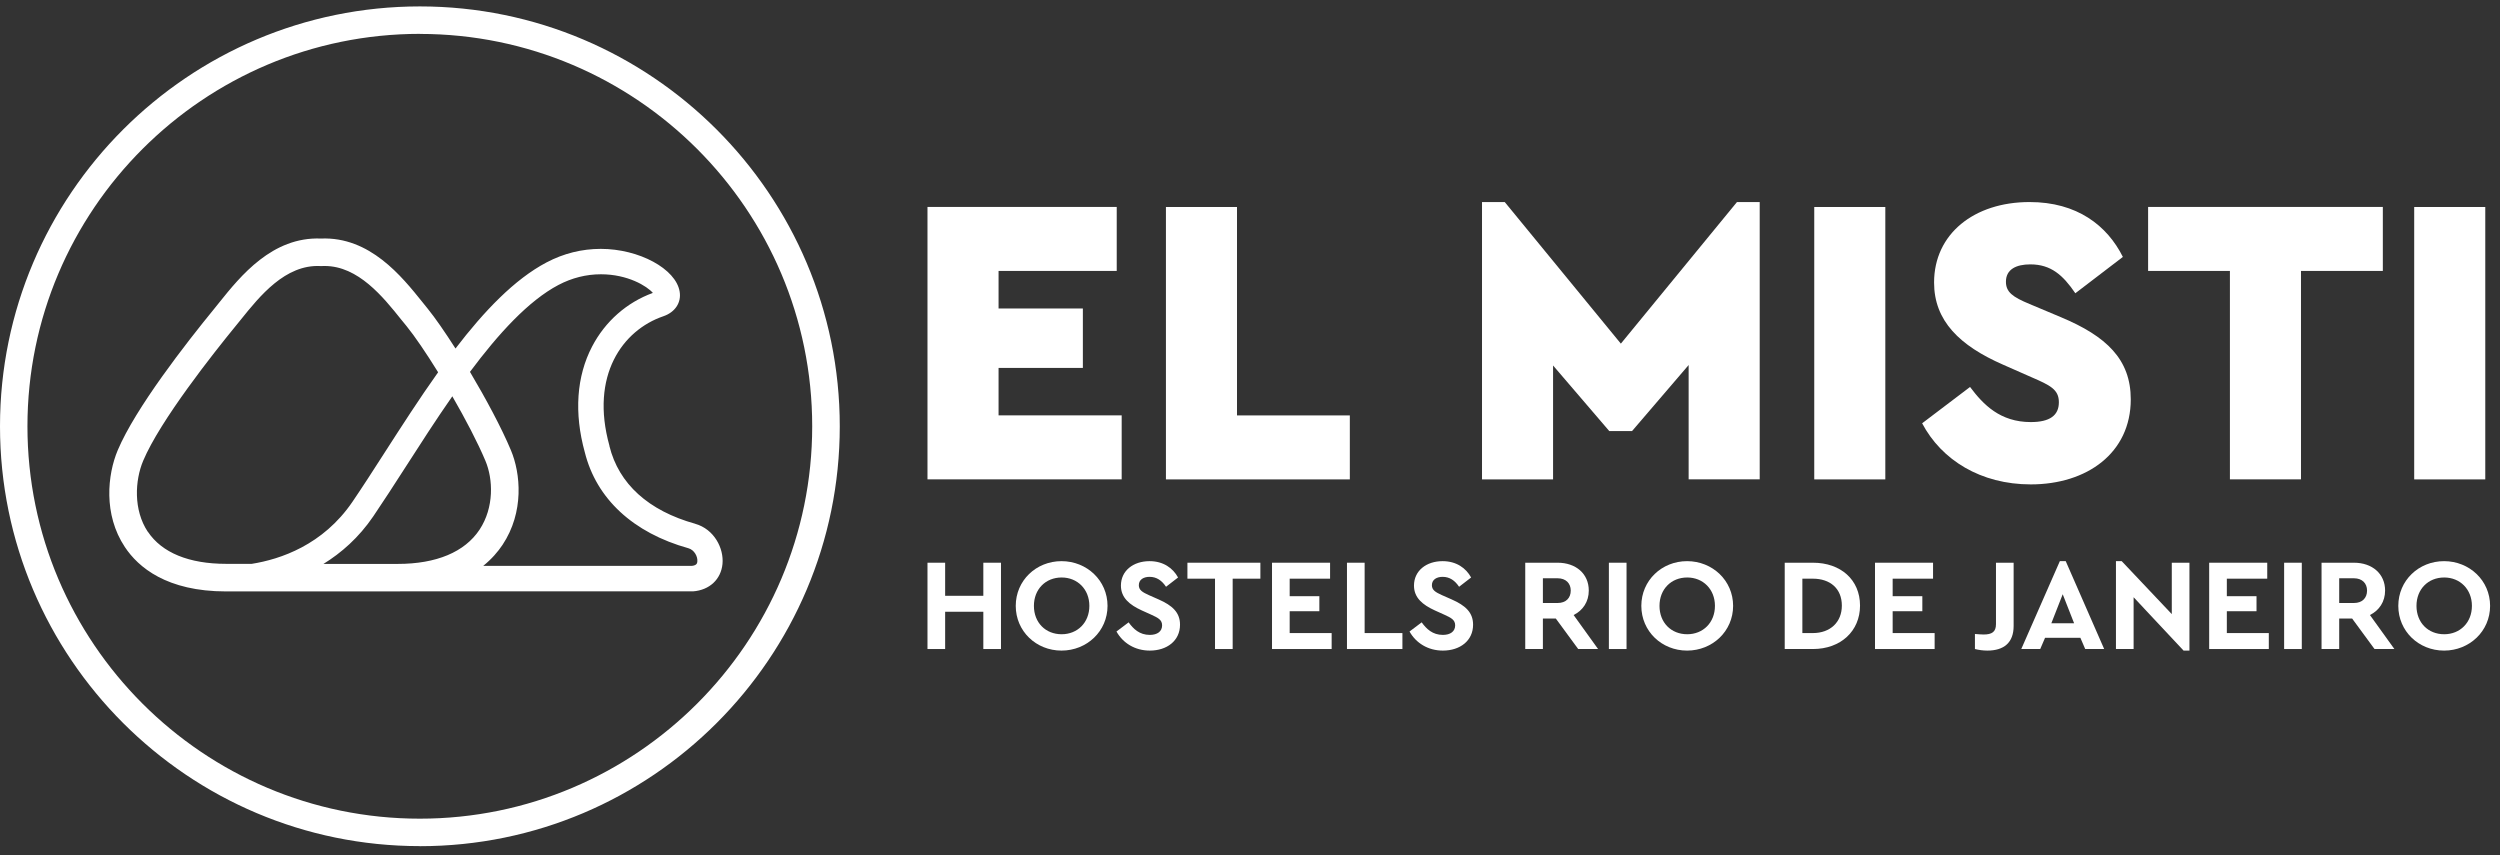
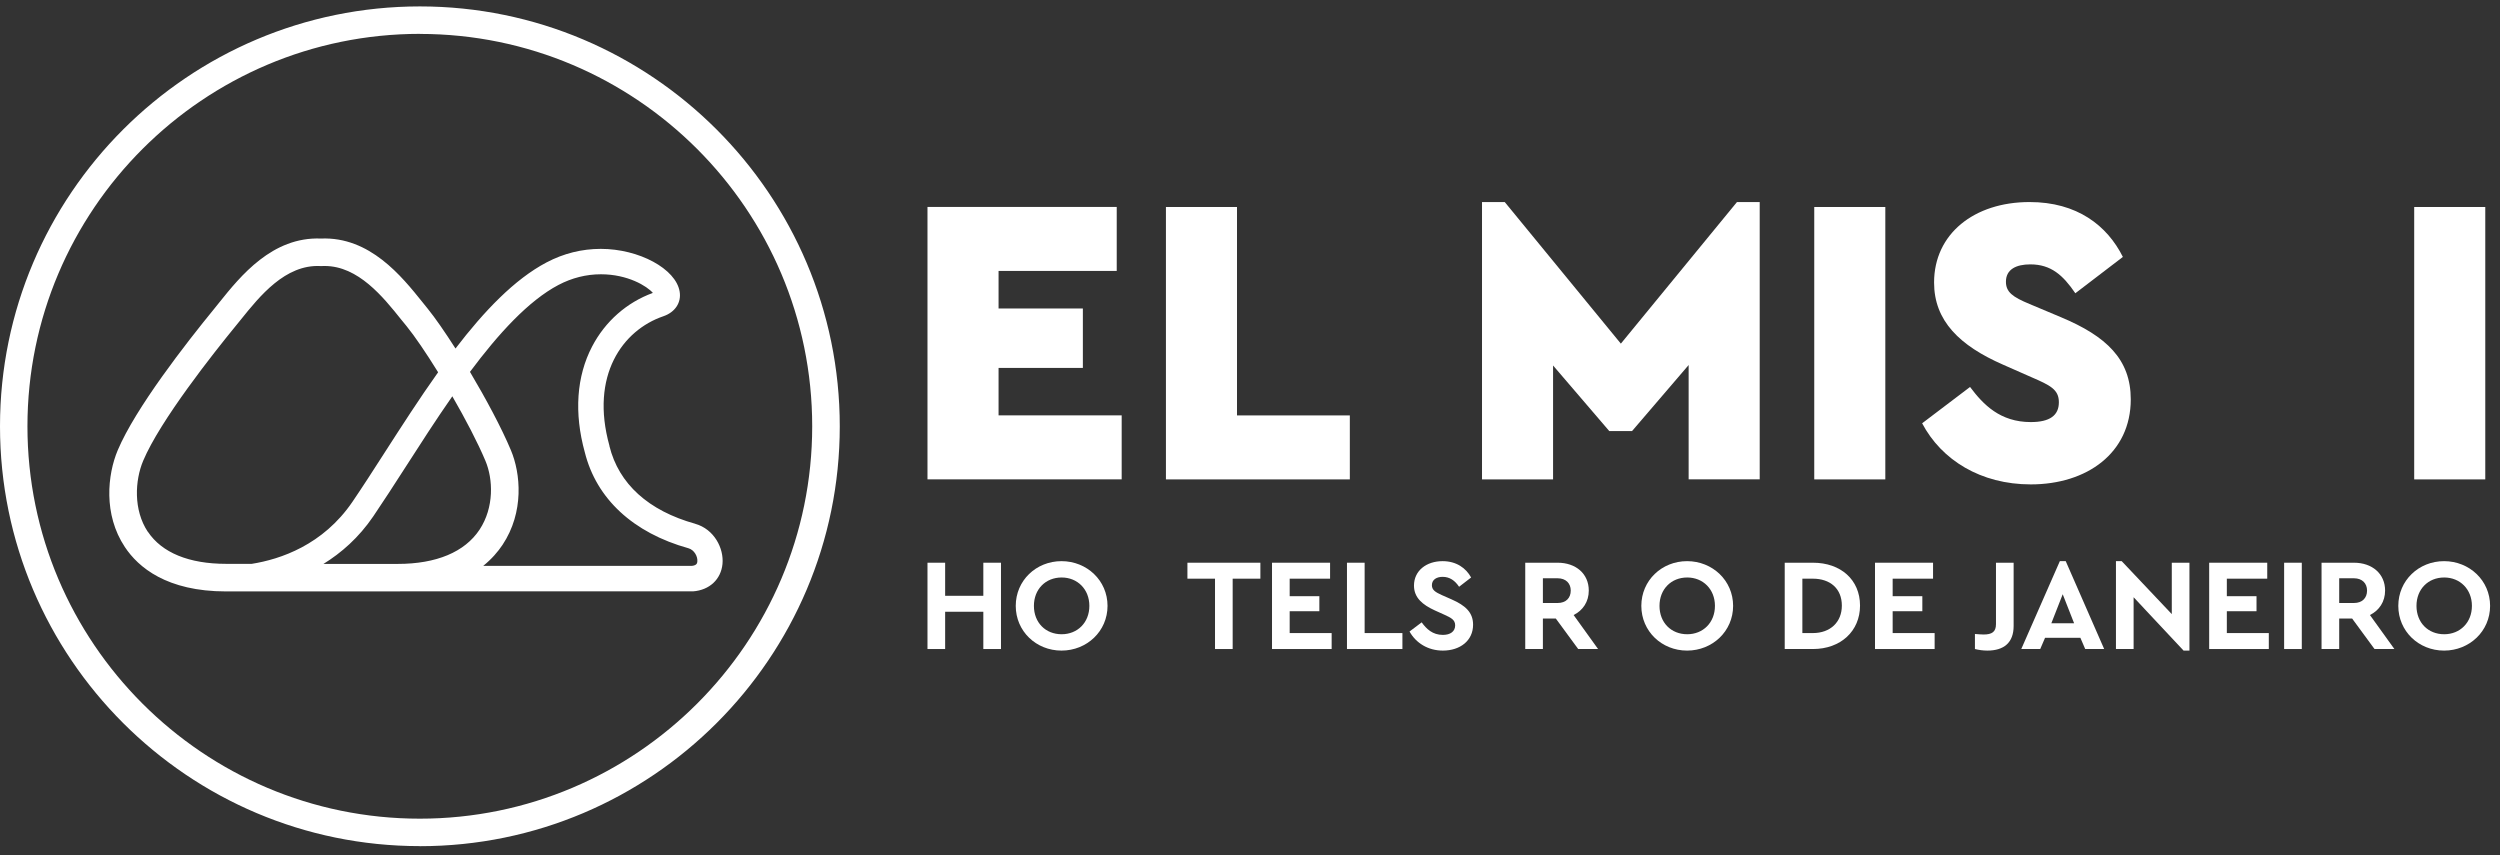
<svg xmlns="http://www.w3.org/2000/svg" width="228" height="78" viewBox="0 0 228 78" fill="none">
  <rect x="0" y="0" width="228" height="78" fill="#333333" stroke="none" />
  <path d="M38.294 77.166C17.178 77.166 0 59.994 0 38.879C0 17.763 17.178 0.585 38.294 0.585C59.409 0.585 76.587 17.763 76.587 38.879C76.587 59.994 59.409 77.172 38.294 77.172V77.166ZM38.294 3.088C18.559 3.094 2.503 19.144 2.503 38.879C2.503 58.614 18.559 74.663 38.288 74.663C58.017 74.663 74.073 58.608 74.073 38.879C74.073 19.15 58.023 3.094 38.294 3.094V3.088Z" fill="white" />
  <path d="M63.406 47.768C59.139 46.58 56.432 44.131 55.58 40.68V40.65C53.803 34.257 56.768 30.116 60.495 28.843C61.57 28.477 62.152 27.595 61.984 26.593C61.642 24.516 58.281 22.697 54.793 22.697C53.071 22.697 51.402 23.111 49.841 23.934C46.924 25.47 44.151 28.375 41.541 31.785C40.58 30.278 39.68 28.982 39.008 28.153C38.858 27.967 38.702 27.775 38.539 27.571C36.631 25.194 33.726 21.569 29.272 21.755C24.831 21.575 21.919 25.194 20.011 27.571C19.849 27.775 19.693 27.967 19.543 28.153C16.95 31.322 12.364 37.211 10.738 41.058C9.801 43.279 9.411 46.922 11.386 49.887C12.61 51.736 15.209 53.938 20.617 53.938H36.265C36.349 53.938 36.427 53.932 36.511 53.932H63.208C64.703 53.818 65.753 52.84 65.891 51.435C66.029 50.013 65.135 48.254 63.394 47.768H63.406ZM13.48 48.501C12.148 46.496 12.31 43.807 13.054 42.03C14.609 38.339 19.471 32.205 21.487 29.738C21.643 29.546 21.805 29.348 21.974 29.138C23.678 27.019 26.019 24.102 29.218 24.264H29.284H29.344C29.434 24.264 29.518 24.258 29.608 24.258C32.669 24.258 34.938 27.079 36.589 29.144C36.757 29.348 36.919 29.552 37.075 29.738C37.813 30.644 38.864 32.187 39.956 33.951C38.251 36.346 36.619 38.885 35.058 41.31C34.026 42.919 33.047 44.437 32.135 45.776C29.452 49.707 25.569 51.009 22.958 51.423H20.629C17.232 51.423 14.765 50.409 13.486 48.495L13.48 48.501ZM36.271 51.429H29.5C31.121 50.427 32.717 49.041 34.044 47.09C34.974 45.721 35.959 44.191 37.003 42.57C38.323 40.518 39.752 38.291 41.252 36.142C42.447 38.213 43.569 40.356 44.272 42.03C44.974 43.693 45.076 46.274 43.737 48.302C42.381 50.349 39.794 51.429 36.271 51.429ZM63.082 51.61H44.067C44.836 50.991 45.412 50.319 45.832 49.689C47.819 46.7 47.483 43.171 46.594 41.058C45.736 39.011 44.313 36.358 42.861 33.915C45.448 30.446 48.197 27.427 50.934 25.986C52.158 25.344 53.461 25.014 54.805 25.014C57.254 25.014 59.007 26.095 59.541 26.713C57.158 27.583 55.195 29.312 54.001 31.599C52.578 34.323 52.344 37.661 53.335 41.25C54.391 45.487 57.746 48.596 62.788 50.001C63.316 50.151 63.64 50.751 63.598 51.202C63.586 51.346 63.562 51.562 63.088 51.61H63.082Z" fill="white" />
  <path d="M101.845 24.709H91.069V28.134H98.757V33.554H91.069V37.881H102.297V43.717H84.587V18.873H101.845V24.709Z" fill="white" />
  <path d="M112.814 37.886H123.104V43.721H106.333V18.878H112.814V37.886Z" fill="white" />
  <path d="M160.485 18.423V43.717H154.004V33.291L148.841 39.315H146.767L141.64 33.332V43.722H135.159V18.427H137.233L147.822 31.34L158.411 18.427H160.485V18.423Z" fill="white" />
  <path d="M171.941 43.721H165.46V18.878H171.941V43.721Z" fill="white" />
  <path d="M193.606 23.432L189.271 26.745C188.14 25.089 187.049 24.111 185.163 24.111C183.88 24.111 182.941 24.562 182.941 25.691C182.941 26.634 183.545 27.084 185.091 27.723L187.956 28.928C192.1 30.661 194.326 32.768 194.326 36.421C194.326 41.315 190.33 44.177 185.207 44.177C180.648 44.177 177.068 41.958 175.298 38.604L179.669 35.291C180.876 36.907 182.418 38.493 185.207 38.493C186.942 38.493 187.769 37.89 187.769 36.684C187.769 35.519 186.978 35.139 185.243 34.389L182.682 33.26C178.726 31.527 176.388 29.268 176.388 25.767C176.388 21.325 180.045 18.427 185.091 18.427C189.427 18.422 192.176 20.57 193.606 23.432Z" fill="white" />
-   <path d="M217.31 24.709H209.85V43.717H203.368V24.709H195.908V18.873H217.314V24.709H217.31Z" fill="white" />
  <path d="M226.657 43.721H220.175V18.878H226.657V43.721Z" fill="white" />
  <path d="M91.29 51.32V59.191H89.68V55.792H86.197V59.191H84.587V51.32H86.197V54.337H89.68V51.32H91.29Z" fill="white" />
  <path d="M96.81 51.177C99.123 51.177 101.007 52.942 101.007 55.255C101.007 57.569 99.123 59.334 96.81 59.334C94.496 59.334 92.636 57.569 92.636 55.255C92.636 52.942 94.496 51.177 96.81 51.177ZM96.822 52.667C95.355 52.667 94.293 53.741 94.293 55.255C94.293 56.782 95.355 57.843 96.822 57.843C98.264 57.843 99.35 56.782 99.35 55.255C99.35 53.741 98.264 52.667 96.822 52.667Z" fill="white" />
-   <path d="M104.839 51.177C106.091 51.177 106.974 51.809 107.439 52.667L106.342 53.514C105.96 52.942 105.483 52.608 104.839 52.608C104.314 52.608 103.861 52.846 103.861 53.371C103.861 53.824 104.207 54.015 104.78 54.277L105.674 54.671C106.914 55.219 107.618 55.852 107.618 56.972C107.618 58.439 106.425 59.334 104.863 59.334C103.504 59.334 102.406 58.642 101.822 57.593L102.931 56.758C103.36 57.354 103.921 57.903 104.863 57.903C105.555 57.903 105.984 57.581 105.984 57.032C105.984 56.519 105.602 56.34 104.982 56.054L104.136 55.673C103.015 55.16 102.228 54.516 102.228 53.407C102.228 52.047 103.36 51.177 104.839 51.177Z" fill="white" />
  <path d="M114.947 51.32V52.775H112.419V59.191H110.809V52.775H108.293V51.32H114.947Z" fill="white" />
  <path d="M121.303 51.32V52.775H117.618V54.373H120.325V55.744H117.618V57.736H121.446V59.191H116.008V51.32H121.303Z" fill="white" />
  <path d="M124.454 51.32V57.736H127.9V59.191H122.844V51.32H124.454Z" fill="white" />
  <path d="M131.566 51.177C132.819 51.177 133.701 51.809 134.166 52.667L133.069 53.514C132.687 52.942 132.21 52.608 131.566 52.608C131.042 52.608 130.589 52.846 130.589 53.371C130.589 53.824 130.934 54.015 131.507 54.277L132.401 54.671C133.641 55.219 134.345 55.852 134.345 56.972C134.345 58.439 133.152 59.334 131.59 59.334C130.231 59.334 129.134 58.642 128.549 57.593L129.658 56.758C130.088 57.354 130.648 57.903 131.59 57.903C132.282 57.903 132.711 57.581 132.711 57.032C132.711 56.519 132.33 56.34 131.71 56.054L130.863 55.673C129.742 55.16 128.955 54.516 128.955 53.407C128.955 52.047 130.088 51.177 131.566 51.177Z" fill="white" />
  <path d="M145.744 59.191H143.931L141.892 56.412H140.712V59.191H139.102V51.32H142.059C143.717 51.32 144.897 52.322 144.897 53.86C144.897 54.874 144.361 55.673 143.514 56.09L145.744 59.191ZM140.712 52.739V54.993H142.059C142.81 54.993 143.252 54.54 143.252 53.86C143.252 53.204 142.81 52.739 142.059 52.739H140.712Z" fill="white" />
-   <path d="M148.34 51.32V59.191H146.73V51.32H148.34Z" fill="white" />
  <path d="M153.863 51.177C156.176 51.177 158.06 52.942 158.06 55.255C158.06 57.569 156.176 59.334 153.863 59.334C151.549 59.334 149.689 57.569 149.689 55.255C149.689 52.942 151.549 51.177 153.863 51.177ZM153.875 52.667C152.408 52.667 151.346 53.741 151.346 55.255C151.346 56.782 152.408 57.843 153.875 57.843C155.318 57.843 156.403 56.782 156.403 55.255C156.403 53.741 155.318 52.667 153.875 52.667Z" fill="white" />
  <path d="M165.342 51.32C167.87 51.32 169.635 52.87 169.635 55.231C169.635 57.557 167.87 59.191 165.342 59.191H162.766V51.32H165.342ZM165.33 52.775H164.376V57.736H165.33C166.916 57.736 167.977 56.746 167.977 55.231C167.977 53.681 166.916 52.775 165.33 52.775Z" fill="white" />
  <path d="M176.294 51.32V52.775H172.61V54.373H175.317V55.744H172.61V57.736H176.438V59.191H171V51.32H176.294Z" fill="white" />
  <path d="M183.643 51.32V57.092C183.643 58.618 182.749 59.334 181.246 59.334C180.829 59.334 180.447 59.274 180.114 59.191V57.819C180.435 57.843 180.698 57.867 180.901 57.867C181.664 57.867 182.033 57.628 182.033 56.925V51.32H183.643Z" fill="white" />
  <path d="M190.171 59.191L189.73 58.165H186.51L186.069 59.191H184.34L187.858 51.177H188.394L191.901 59.191H190.171ZM189.158 56.841L188.12 54.194L187.083 56.841H189.158Z" fill="white" />
  <path d="M198.067 51.32H199.677V59.334H199.141L194.585 54.468V59.191H192.975V51.177H193.5L198.067 56.007V51.32Z" fill="white" />
  <path d="M206.772 51.32V52.775H203.087V54.373H205.794V55.744H203.087V57.736H206.915V59.191H201.477V51.32H206.772Z" fill="white" />
  <path d="M209.923 51.32V59.191H208.313V51.32H209.923Z" fill="white" />
  <path d="M218.368 59.191H216.555L214.516 56.412H213.335V59.191H211.725V51.32H214.683C216.34 51.32 217.521 52.322 217.521 53.86C217.521 54.874 216.984 55.673 216.138 56.09L218.368 59.191ZM213.335 52.739V54.993H214.683C215.434 54.993 215.875 54.54 215.875 53.86C215.875 53.204 215.434 52.739 214.683 52.739H213.335Z" fill="white" />
  <path d="M222.899 51.177C225.213 51.177 227.097 52.942 227.097 55.255C227.097 57.569 225.213 59.334 222.899 59.334C220.586 59.334 218.725 57.569 218.725 55.255C218.725 52.942 220.586 51.177 222.899 51.177ZM222.911 52.667C221.444 52.667 220.383 53.741 220.383 55.255C220.383 56.782 221.444 57.843 222.911 57.843C224.354 57.843 225.439 56.782 225.439 55.255C225.439 53.741 224.354 52.667 222.911 52.667Z" fill="white" />
</svg>